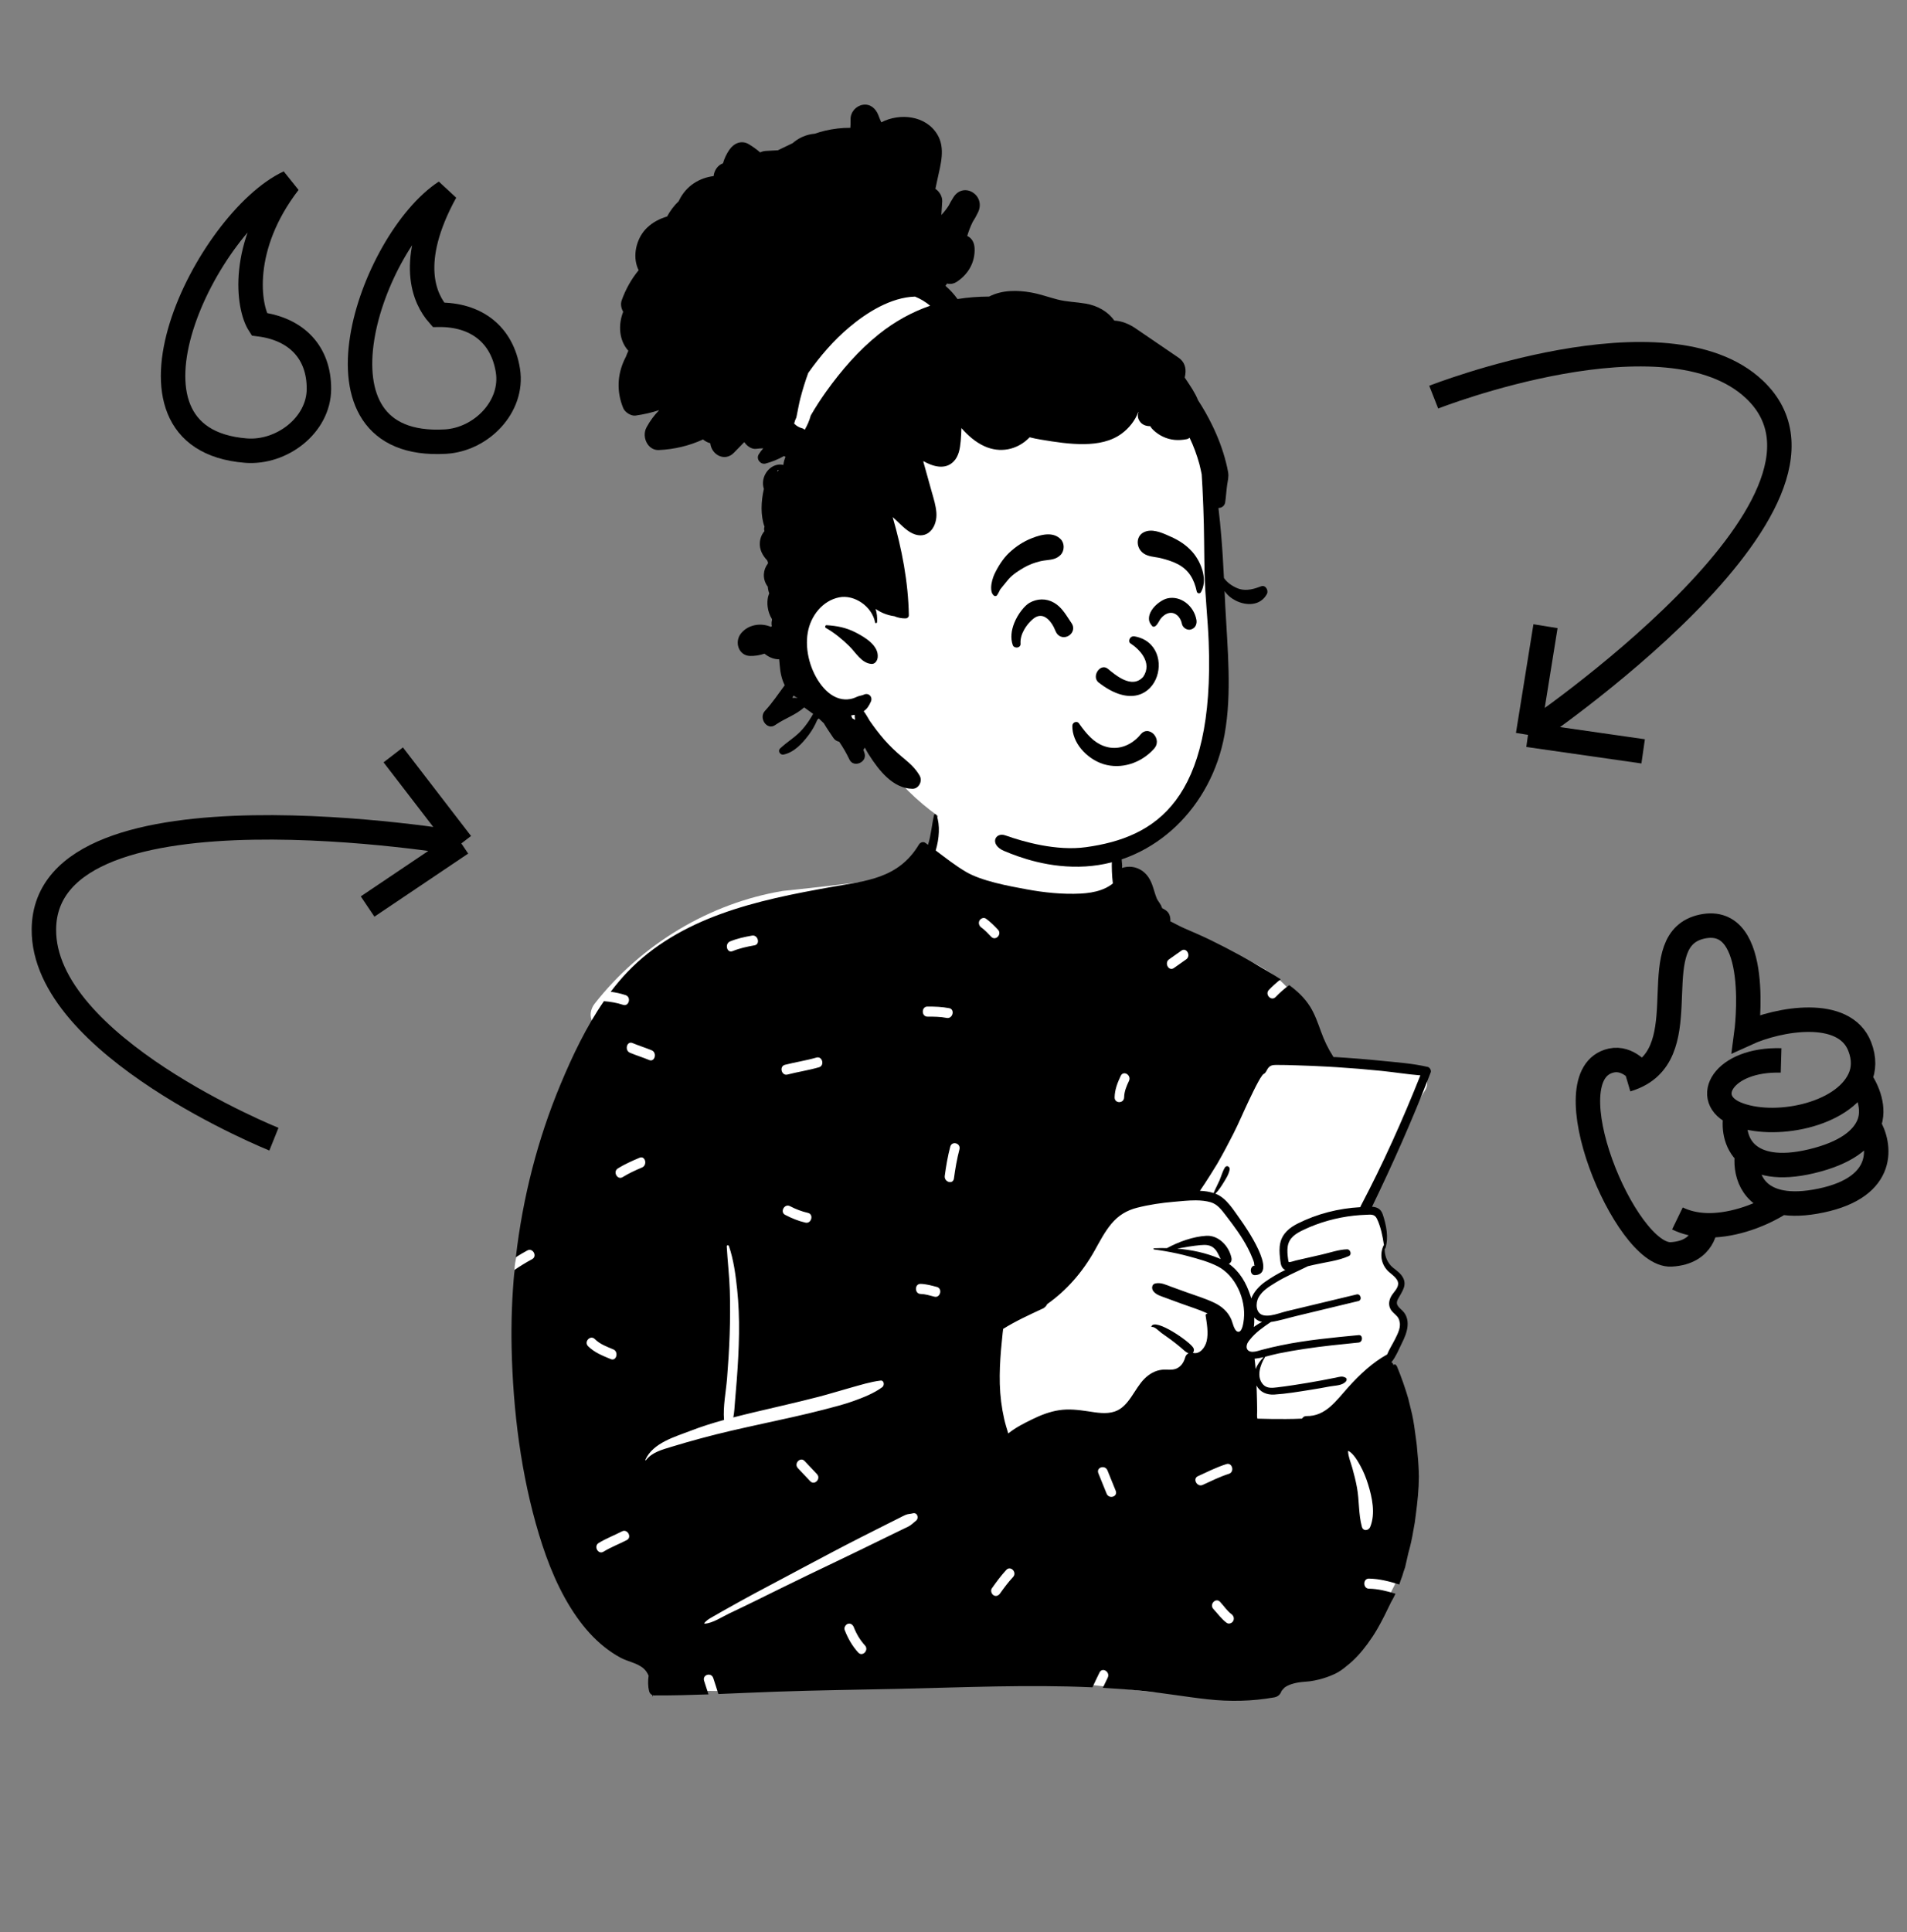
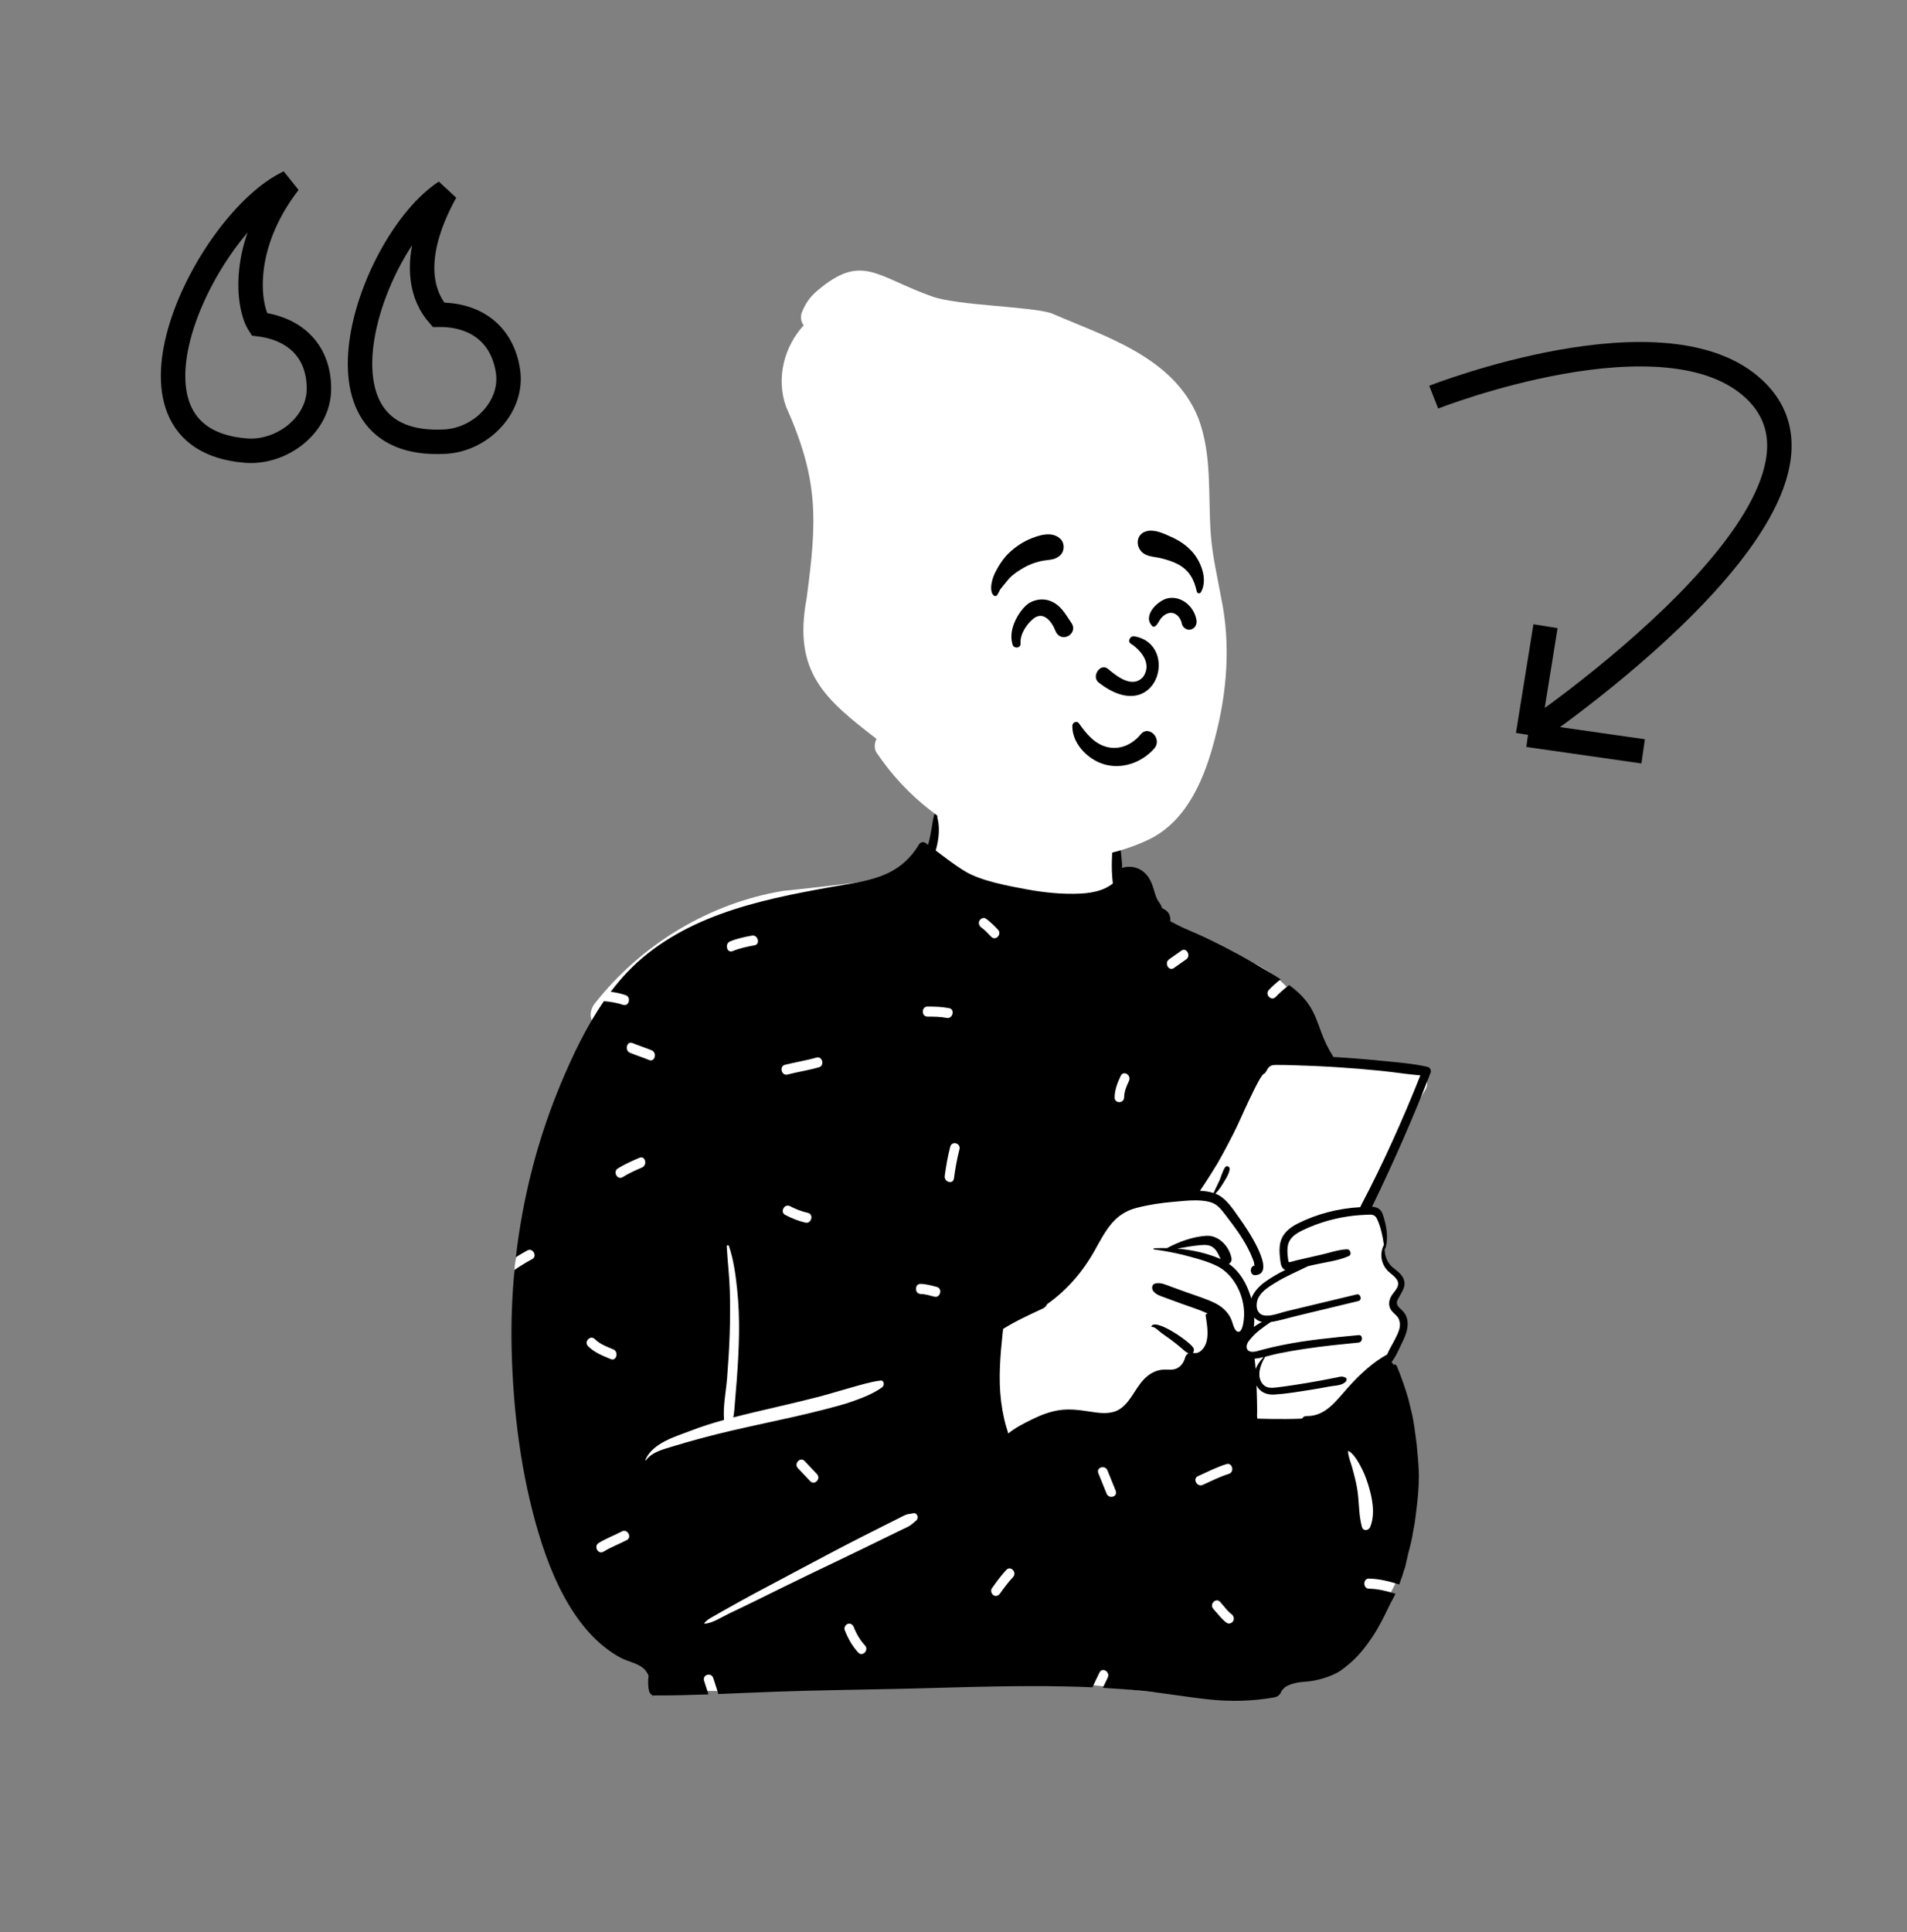
<svg xmlns="http://www.w3.org/2000/svg" width="156" height="158" viewBox="0 0 156 158" fill="none">
  <rect x="0" y="0" width="156" height="158" fill="#808080" stroke="none" />
  <path fill-rule="evenodd" clip-rule="evenodd" d="M107.574 86.118C106.725 82.635 105.944 81.158 104.437 79.947C103.027 78.814 100.968 77.863 97.965 77.168C94.836 76.59 94.748 74.869 93.963 72.103C93.734 71.272 92.6 71.05 92.111 71.65C92.042 71.571 91.97 71.499 91.895 71.433C91.962 71.037 91.417 69.9 91.435 69.521C91.625 65.562 90.401 63.574 87.347 62.835C86.683 62.674 82.172 62.58 81.524 62.769C78.693 63.597 75.906 66.228 76.333 69.396C75.444 70.625 74.575 71.375 73.204 71.771C70.152 72.181 67.101 72.546 64.049 72.858C58.075 73.849 52.474 77.196 48.646 82.077C48.293 82.527 48.191 83.139 48.502 83.619C48.258 84.726 46.884 87.41 47.965 88.169C46.187 92.669 42.096 101.368 42.089 103.853C42.056 114.293 43.122 127.882 52.856 133.66C53.246 134.065 53.302 134.514 53.471 135.118C53.899 137.018 55.453 138.377 57.154 138.266C65.535 138.463 73.652 137.381 82.032 137.328C85.728 137.305 90.173 137.889 93.383 138.278C96.594 138.667 99.835 138.323 102.916 137.328C103.176 137.761 103.701 138.013 104.234 137.889C107.428 137.217 110.011 135.134 112.261 132.858C112.948 131.534 115.633 127.763 114.566 126.451C115.533 122.123 115.483 117.472 113.764 113.351C114.007 112.595 113.563 111.765 113.764 110.985C113.909 110.42 114.28 110.187 114.467 109.628C114.731 108.841 114.444 107.786 114.148 106.983C114.027 106.583 114.372 106.152 114.467 105.744C114.922 103.819 113.881 103.988 113.13 102.701C113.142 102.697 113.337 101.778 113.336 101.783C113.451 101.127 113.163 100.286 112.912 99.738C112.742 99.368 112.379 99.137 112.017 99.179C112.381 97.872 112.841 96.784 113.336 95.525C114.211 93.306 115.318 91.18 116.575 89.171C117.089 88.349 116.398 87.395 115.566 87.339C112.871 87.158 110.205 86.748 107.574 86.118Z" fill="white" />
  <path fill-rule="evenodd" clip-rule="evenodd" d="M99.709 102.903C98.631 102.456 97.47 102.209 96.303 102.113C96.931 101.996 97.561 101.884 98.196 101.826C98.639 101.786 99.05 101.79 99.383 102.146C99.605 102.383 99.709 102.688 99.856 102.968C99.808 102.945 99.758 102.924 99.709 102.903ZM111.278 98.721C109.512 98.816 107.745 99.26 106.148 100.065C105.495 100.395 104.903 100.871 104.73 101.654C104.642 102.054 104.664 102.467 104.71 102.871C104.745 103.177 104.754 103.568 105.005 103.775C105.048 103.81 105.094 103.837 105.142 103.857C104.553 104.138 103.992 104.476 103.493 104.824C103.037 105.143 102.569 105.633 102.359 106.187C102.341 106.124 102.324 106.065 102.306 106.01C101.948 104.888 101.396 103.97 100.526 103.353C100.68 103.28 100.786 103.106 100.737 102.867C100.53 101.868 99.659 101.001 98.674 101.062C97.597 101.129 96.439 101.545 95.464 102.069C95.109 102.061 94.754 102.066 94.404 102.083C94.344 102.085 94.346 102.172 94.404 102.179C94.688 102.217 94.972 102.259 95.257 102.309C95.933 102.423 96.606 102.568 97.265 102.749C98.056 102.965 98.874 103.183 99.613 103.561C101.046 104.296 101.933 106.217 101.751 107.889C101.721 108.163 101.621 108.991 101.261 108.906C100.958 108.834 100.837 108.163 100.731 107.914C100.446 107.255 99.934 106.824 99.32 106.532C98.599 106.189 97.826 105.957 97.078 105.687C96.655 105.534 96.231 105.38 95.807 105.227C95.373 105.07 94.96 104.852 94.497 104.962C94.218 105.029 94.186 105.382 94.343 105.584C94.581 105.892 94.936 105.983 95.279 106.11C95.733 106.277 96.186 106.444 96.638 106.61C97.338 106.868 98.072 107.086 98.754 107.401L98.733 107.453C98.677 107.436 98.612 107.495 98.623 107.567C98.725 108.234 98.867 109.005 98.709 109.673C98.585 110.202 98.146 110.789 97.575 110.633C97.665 110.547 97.698 110.397 97.637 110.259C97.411 109.748 94.452 107.73 94.188 108.479C94.179 108.506 94.206 108.525 94.228 108.521C94.453 108.472 94.829 108.878 95.009 109.007C95.269 109.192 95.533 109.374 95.79 109.564C96.072 109.773 96.346 109.991 96.614 110.217C96.824 110.394 96.983 110.579 97.225 110.668C97.098 110.732 96.998 110.851 96.955 111.002C96.846 111.397 96.635 111.732 96.27 111.906C95.888 112.087 95.456 111.973 95.053 112.017C94.504 112.076 94.025 112.352 93.625 112.747C92.785 113.578 92.363 115.041 91.188 115.434C90.486 115.668 89.707 115.521 88.996 115.414C88.203 115.296 87.429 115.202 86.63 115.326C85.865 115.444 85.141 115.725 84.442 116.067C83.787 116.387 83.062 116.75 82.481 117.228C82.361 116.838 82.241 116.451 82.149 116.052C81.933 115.109 81.816 114.149 81.788 113.18C81.762 112.258 81.81 111.331 81.885 110.413C81.922 109.954 81.981 109.497 82.018 109.039C82.027 108.923 82.047 108.8 82.061 108.676C83.099 108.028 84.19 107.531 85.289 107.02C85.292 107.019 85.295 107.017 85.298 107.016C85.332 106.999 85.365 106.984 85.399 106.968C85.398 106.966 85.397 106.964 85.395 106.962C85.521 106.881 85.609 106.772 85.661 106.651C87.245 105.539 88.57 104.021 89.557 102.25C89.971 101.508 90.369 100.738 90.91 100.088C91.487 99.394 92.171 98.982 93.018 98.767C94.008 98.516 95.029 98.365 96.043 98.28C96.597 98.233 97.217 98.161 97.82 98.164C98.241 98.167 98.653 98.206 99.031 98.316C99.591 98.479 99.918 98.929 100.269 99.385C100.605 99.822 100.939 100.26 101.253 100.715C101.55 101.147 101.83 101.593 102.074 102.061C102.22 102.342 102.355 102.63 102.469 102.928C102.509 103.033 102.561 103.153 102.586 103.262C102.61 103.372 102.565 103.489 102.682 103.489C102.2 103.496 102.205 104.311 102.684 104.281C104.559 104.166 101.873 100.291 101.48 99.75C100.924 98.986 100.351 97.988 99.461 97.632C99.448 97.627 99.435 97.622 99.422 97.618C99.681 97.358 99.886 97.047 100.081 96.731C100.283 96.405 100.523 96.032 100.59 95.645C100.631 95.399 100.342 95.259 100.205 95.474C100.005 95.789 99.909 96.186 99.76 96.532C99.608 96.882 99.423 97.213 99.277 97.567C98.926 97.452 98.546 97.4 98.159 97.382C98.647 96.683 99.481 95.335 99.581 95.162C100.042 94.36 100.482 93.534 100.901 92.706C101.355 91.809 101.743 90.875 102.178 89.969C102.424 89.454 102.672 88.936 102.946 88.437C103.04 88.266 103.142 88.095 103.257 87.939C103.279 87.908 103.307 87.882 103.333 87.853C103.364 87.836 103.395 87.816 103.412 87.806C103.57 87.71 103.626 87.488 103.736 87.347C103.914 87.119 104.122 87.092 104.389 87.089C104.957 87.083 105.528 87.106 106.096 87.123C106.93 87.147 107.764 87.183 108.597 87.229C108.849 87.243 109.101 87.258 109.353 87.274C110.565 87.351 111.776 87.451 112.985 87.573C114.054 87.681 115.123 87.858 116.193 87.942C114.744 91.586 113.137 95.163 111.319 98.616C111.3 98.651 111.286 98.686 111.278 98.721ZM103.239 108.107C103.005 108.22 102.778 108.362 102.567 108.522C102.602 108.272 102.611 108.008 102.601 107.743C102.776 107.941 102.999 108.054 103.239 108.107ZM113.214 101.84C113.198 101.842 113.182 101.851 113.174 101.868C112.851 102.574 112.986 103.363 113.514 103.916C113.791 104.205 114.393 104.531 114.374 105.005C114.357 105.388 113.963 105.71 113.795 106.026C113.638 106.321 113.579 106.645 113.705 106.964C113.866 107.373 114.315 107.536 114.468 107.938C114.663 108.448 114.347 109.064 114.125 109.508C113.918 109.919 113.651 110.33 113.474 110.765C112.287 111.416 111.225 112.413 110.312 113.426C109.312 114.534 108.454 115.838 106.866 115.805C106.707 115.802 106.587 115.891 106.514 116.013C106.072 116.035 105.629 116.044 105.187 116.046C104.41 116.05 103.633 116.042 102.857 116.016C102.803 115.817 102.843 115.547 102.84 115.379C102.83 114.838 102.825 114.298 102.804 113.757C102.798 113.607 102.792 113.455 102.786 113.305C103.066 113.84 103.611 114.083 104.232 114.046C105.231 113.984 106.236 113.811 107.225 113.655C107.746 113.574 108.266 113.481 108.785 113.382C109.212 113.302 109.813 113.322 110.111 112.96C110.181 112.876 110.185 112.721 110.075 112.665C109.78 112.511 109.594 112.597 109.27 112.663C108.875 112.744 108.478 112.821 108.081 112.893C107.319 113.034 106.554 113.163 105.788 113.278C105.352 113.343 104.915 113.407 104.478 113.457C104.096 113.5 103.665 113.559 103.358 113.255C102.738 112.641 103.085 111.611 103.478 110.991C103.485 110.979 103.485 110.967 103.482 110.957C103.852 110.865 104.221 110.758 104.59 110.683C105.297 110.538 106.01 110.417 106.724 110.309C108.19 110.087 109.666 109.941 111.14 109.793C111.505 109.756 111.509 109.148 111.14 109.184C109.023 109.389 106.894 109.584 104.805 110.016C104.281 110.123 103.761 110.245 103.244 110.382C102.999 110.446 102.738 110.546 102.481 110.549C102.466 110.549 102.45 110.549 102.435 110.548C101.933 110.531 101.86 110.077 102.136 109.698C102.17 109.652 102.205 109.606 102.241 109.561C102.728 108.947 103.334 108.537 103.959 108.112C104.66 108.011 105.358 107.786 106.043 107.622C107.735 107.213 109.428 106.805 111.121 106.398C111.453 106.318 111.312 105.778 110.98 105.857C109.695 106.165 108.409 106.473 107.124 106.782L105.243 107.233C104.867 107.323 104.398 107.503 103.956 107.568C103.738 107.6 103.526 107.604 103.335 107.557C102.719 107.402 102.688 106.587 102.954 106.102C103.252 105.558 103.814 105.218 104.314 104.91C105.18 104.375 106.101 103.991 107 103.547C107.16 103.51 107.32 103.473 107.479 103.436C108.408 103.22 109.47 103.113 110.344 102.717C110.606 102.599 110.463 102.162 110.204 102.168C109.525 102.184 108.815 102.439 108.152 102.591C107.435 102.756 106.716 102.92 105.998 103.084C105.926 103.1 105.5 103.244 105.436 103.212C105.395 103.192 105.38 103.041 105.367 102.942C105.323 102.617 105.291 102.275 105.338 101.948C105.443 101.215 106.021 100.871 106.605 100.589C107.906 99.964 109.332 99.572 110.752 99.415C111.079 99.379 111.406 99.357 111.735 99.345C112.122 99.333 112.44 99.261 112.636 99.664C112.944 100.299 113.113 101.115 113.214 101.84ZM111.408 124.859C111.124 123.821 111.201 122.713 111.007 121.655C110.907 121.109 110.77 120.567 110.621 120.034C110.5 119.603 110.299 119.145 110.277 118.696C110.275 118.666 110.309 118.649 110.332 118.663C110.731 118.905 111.039 119.429 111.267 119.84C111.54 120.332 111.748 120.848 111.916 121.39C112.251 122.469 112.527 123.771 112.094 124.859C111.966 125.183 111.514 125.247 111.408 124.859ZM102.648 111.114C102.888 111.09 103.127 111.041 103.367 110.985C103.099 111.261 102.851 111.594 102.714 111.963C102.693 111.679 102.665 111.397 102.629 111.116C102.635 111.116 102.642 111.116 102.648 111.114ZM100.346 132.714C99.924 132.402 99.616 131.966 99.258 131.581C98.905 131.202 99.456 130.619 99.808 130.998C100.114 131.326 100.379 131.737 100.739 132.002C100.912 132.13 100.992 132.361 100.879 132.566C100.779 132.747 100.519 132.842 100.346 132.714ZM97.99 120.723C98.761 120.37 99.52 119.985 100.327 119.731C100.809 119.579 101.013 120.375 100.534 120.526C99.791 120.761 99.094 121.11 98.384 121.435C97.928 121.643 97.532 120.933 97.99 120.723ZM89.848 120.476C89.659 119.983 90.413 119.771 90.599 120.257C90.813 120.815 91.058 121.36 91.272 121.919C91.46 122.411 90.706 122.624 90.521 122.138C90.307 121.579 90.061 121.035 89.848 120.476ZM81.81 130.31C81.685 130.487 81.475 130.584 81.278 130.458C81.112 130.353 81.011 130.074 81.138 129.894C81.509 129.37 81.885 128.853 82.32 128.386C82.673 128.007 83.224 128.591 82.871 128.969C82.483 129.386 82.142 129.842 81.81 130.31ZM80.661 75.13C81.019 75.388 81.332 75.702 81.637 76.025C81.993 76.401 81.442 76.984 81.086 76.608C80.829 76.336 80.57 76.059 80.268 75.842C80.094 75.716 80.016 75.481 80.128 75.278C80.229 75.095 80.487 75.004 80.661 75.13ZM92.354 88.398C92.152 88.826 91.97 89.246 91.959 89.734C91.946 90.264 91.167 90.264 91.18 89.734C91.195 89.096 91.417 88.544 91.681 87.982C91.906 87.506 92.577 87.924 92.354 88.398ZM96.644 77.742C97.063 77.446 97.453 78.161 97.038 78.454C96.701 78.691 96.365 78.929 96.028 79.166C95.609 79.462 95.22 78.747 95.635 78.454C95.971 78.217 96.308 77.979 96.644 77.742ZM78.036 96.373C77.964 96.897 77.214 96.673 77.285 96.154C77.394 95.352 77.528 94.561 77.734 93.779C77.868 93.268 78.619 93.487 78.485 93.999C78.279 94.78 78.145 95.571 78.036 96.373ZM75.305 105.818C74.803 105.807 74.803 104.982 75.305 104.994C75.759 105.004 76.205 105.13 76.642 105.246C77.129 105.375 76.921 106.17 76.435 106.041C76.065 105.943 75.689 105.827 75.305 105.818ZM74.297 124.844C74.124 124.933 73.948 125.013 73.774 125.097C73.425 125.266 73.076 125.435 72.728 125.604C72.002 125.957 71.277 126.311 70.552 126.666C69.101 127.377 67.639 128.062 66.185 128.765C64.702 129.483 63.223 130.209 61.746 130.94C61.05 131.283 60.349 131.615 59.649 131.95C59.05 132.236 58.31 132.737 57.654 132.784C57.62 132.786 57.608 132.741 57.628 132.718C57.876 132.419 58.272 132.245 58.598 132.051C58.931 131.853 59.271 131.666 59.608 131.477C60.313 131.082 61.018 130.69 61.729 130.309C63.152 129.547 64.577 128.79 66.003 128.034C67.457 127.264 68.909 126.488 70.375 125.745C71.066 125.395 71.757 125.046 72.449 124.698C72.823 124.51 73.198 124.322 73.573 124.134C73.735 124.053 73.895 123.965 74.061 123.893C74.281 123.796 74.448 123.816 74.675 123.757C75.045 123.66 75.205 124.158 74.921 124.375C74.687 124.553 74.564 124.706 74.297 124.844ZM69.097 133.299C69.017 133.093 69.184 132.843 69.369 132.792C69.59 132.73 69.767 132.872 69.848 133.08C70.061 133.629 70.365 134.134 70.757 134.56C71.107 134.941 70.556 135.524 70.206 135.143C69.716 134.609 69.363 133.985 69.097 133.299ZM65.271 120.064C64.916 119.688 65.467 119.105 65.822 119.481L66.831 120.55C67.186 120.925 66.635 121.508 66.28 121.133L65.271 120.064ZM54.914 118.322C54.188 118.547 53.342 118.754 52.847 119.41C52.823 119.442 52.782 119.401 52.797 119.369C53.43 117.979 55.247 117.491 56.505 117.004C57.394 116.659 58.307 116.374 59.227 116.119C59.135 115.007 59.389 113.816 59.477 112.71C59.572 111.529 59.648 110.345 59.688 109.16C59.728 107.951 59.737 106.735 59.7 105.526C59.663 104.322 59.515 103.132 59.45 101.932C59.444 101.816 59.597 101.81 59.63 101.906C60.012 103.02 60.175 104.254 60.3 105.428C60.428 106.638 60.47 107.845 60.454 109.062C60.437 110.313 60.368 111.561 60.274 112.808C60.229 113.399 60.177 113.99 60.128 114.58C60.091 115.031 60.074 115.478 59.987 115.915C60.542 115.771 61.098 115.634 61.653 115.502C63.422 115.079 65.198 114.687 66.959 114.23C67.824 114.006 68.676 113.737 69.537 113.499C70.347 113.274 71.203 113.002 72.035 112.902C72.332 112.866 72.37 113.296 72.173 113.442C71.497 113.945 70.599 114.295 69.817 114.576C69.034 114.858 68.219 115.061 67.415 115.271C65.739 115.707 64.047 116.064 62.358 116.435C60.672 116.806 58.981 117.175 57.314 117.633C56.511 117.853 55.71 118.075 54.914 118.322ZM50.937 96.263C50.503 96.533 50.111 95.82 50.544 95.551C51.109 95.2 51.712 94.936 52.319 94.679C52.785 94.481 52.986 95.279 52.526 95.474C51.98 95.705 51.445 95.948 50.937 96.263ZM49.366 126.896C48.931 127.163 48.54 126.45 48.973 126.184C49.582 125.811 50.249 125.561 50.88 125.234C51.329 125.002 51.723 125.713 51.273 125.946C50.642 126.273 49.975 126.523 49.366 126.896ZM48.66 109.508C49.08 109.93 49.642 110.129 50.171 110.351C50.632 110.545 50.43 111.342 49.964 111.147C49.304 110.87 48.633 110.617 48.109 110.091C47.745 109.724 48.297 109.142 48.66 109.508ZM53.311 85.893C53.774 86.085 53.571 86.882 53.104 86.688C52.587 86.473 52.052 86.309 51.534 86.094C51.072 85.902 51.274 85.105 51.741 85.299C52.259 85.514 52.794 85.678 53.311 85.893ZM61.517 76.513C62.008 76.425 62.217 77.22 61.724 77.308C61.112 77.417 60.51 77.545 59.929 77.783C59.461 77.975 59.26 77.177 59.722 76.988C60.303 76.75 60.905 76.622 61.517 76.513ZM64.228 99.35C63.778 99.116 64.173 98.405 64.621 98.639C65.094 98.884 65.583 99.074 66.099 99.191C66.589 99.301 66.38 100.096 65.891 99.986C65.311 99.855 64.759 99.627 64.228 99.35ZM66.789 86.486C67.274 86.346 67.479 87.141 66.996 87.281C66.146 87.528 65.272 87.656 64.416 87.875C63.928 88 63.722 87.205 64.209 87.08C65.065 86.861 65.939 86.733 66.789 86.486ZM77.652 82.449C78.145 82.546 77.935 83.341 77.445 83.245C76.923 83.142 76.394 83.141 75.866 83.14C75.364 83.14 75.365 82.316 75.866 82.316C76.466 82.316 77.059 82.333 77.652 82.449ZM113.08 86.757C111.807 86.628 110.533 86.525 109.256 86.448C109.197 86.445 109.139 86.441 109.079 86.437C109.072 86.423 109.064 86.41 109.055 86.395C108.638 85.748 108.331 85.101 108.066 84.369C107.811 83.672 107.565 82.954 107.174 82.325C106.727 81.609 106.125 81.048 105.464 80.563C105.063 80.848 104.691 81.182 104.351 81.536C103.993 81.908 103.442 81.325 103.8 80.953C104.103 80.638 104.425 80.348 104.767 80.085C104.373 79.832 103.971 79.594 103.579 79.357C102.109 78.469 100.605 77.649 99.07 76.899C98.356 76.549 97.633 76.239 96.906 75.925C96.515 75.756 96.128 75.538 95.737 75.343C95.765 75.05 95.682 74.722 95.47 74.529C95.313 74.388 95.192 74.335 95.005 74.236C94.963 74.22 94.937 74.211 94.926 74.206C94.934 74.208 94.96 74.216 95.002 74.23C95.101 74.279 95.109 74.264 95.025 74.188C95.02 74.021 94.71 73.669 94.638 73.497C94.391 72.906 94.314 72.281 93.949 71.743C93.446 71.002 92.601 70.722 91.813 70.973C91.731 70.082 91.71 69.151 91.392 68.356C91.383 68.334 91.355 68.325 91.343 68.348C91.011 68.945 90.983 69.61 90.958 70.298C90.934 70.945 90.957 71.605 91.037 72.247C90.986 72.288 90.935 72.328 90.881 72.366C90.63 72.541 90.359 72.676 90.075 72.776C89.534 72.966 88.966 73.048 88.398 73.077C86.933 73.151 85.423 72.995 83.982 72.729C82.524 72.46 80.289 72.056 78.993 71.284C78.136 70.775 77.347 70.153 76.546 69.551C76.837 68.562 76.911 67.498 76.619 66.662C76.584 66.562 76.436 66.544 76.407 66.662C76.224 67.46 76.171 68.262 75.927 69.05C75.923 69.061 75.919 69.074 75.916 69.085C75.84 69.031 75.764 68.977 75.688 68.923C75.513 68.801 75.274 68.893 75.169 69.068C73.487 71.872 70.824 72.033 68.028 72.534C64.968 73.082 61.892 73.674 58.949 74.747C56.135 75.773 53.446 77.268 51.316 79.5C50.833 80.006 50.382 80.544 49.957 81.106C50.368 81.161 50.777 81.247 51.18 81.381C51.658 81.54 51.452 82.335 50.973 82.176C50.455 82.004 49.931 81.918 49.402 81.876C47.954 83.972 46.825 86.349 45.849 88.688C43.977 93.174 42.759 97.951 42.198 102.814C42.506 102.619 42.819 102.433 43.141 102.26C43.587 102.02 43.98 102.731 43.534 102.972C43.038 103.239 42.556 103.533 42.089 103.853C41.885 105.981 41.806 108.124 41.853 110.263C41.967 115.363 42.618 120.612 44.089 125.478C44.81 127.866 45.767 130.234 47.191 132.252C47.836 133.166 48.568 133.991 49.431 134.678C49.848 135.012 50.29 135.31 50.757 135.562C51.358 135.887 52.14 135.995 52.658 136.455C52.829 136.607 52.96 136.807 53.059 137.032C53.002 137.461 52.995 137.891 53.106 138.32C53.141 138.454 53.237 138.563 53.355 138.616C53.356 138.653 53.356 138.689 53.356 138.724C53.356 138.74 53.38 138.744 53.383 138.728C53.388 138.696 53.392 138.664 53.397 138.631C53.435 138.644 53.475 138.651 53.516 138.651C54.995 138.657 56.476 138.618 57.957 138.565C57.843 138.194 57.718 137.826 57.599 137.454C57.438 136.95 58.19 136.736 58.35 137.235C58.49 137.669 58.636 138.1 58.765 138.535C60.352 138.473 61.938 138.398 63.522 138.343C66.89 138.224 70.257 138.185 73.625 138.11C78.857 137.992 84.127 137.752 89.367 137.987C89.548 137.58 89.751 137.182 89.943 136.781C90.17 136.307 90.842 136.724 90.616 137.197C90.482 137.476 90.343 137.751 90.212 138.03C91.273 138.088 92.333 138.165 93.391 138.27C95.196 138.45 96.984 138.768 98.787 138.966C100.621 139.168 102.414 139.132 104.233 138.811C104.56 138.754 104.753 138.544 104.833 138.285C104.836 138.284 104.838 138.282 104.84 138.279C104.933 138.163 105.021 138.067 105.111 137.984C105.219 137.91 105.336 137.847 105.474 137.791C105.73 137.688 105.996 137.625 106.267 137.583C106.565 137.536 106.867 137.531 107.165 137.492C107.416 137.458 107.661 137.408 107.907 137.346C108.348 137.235 108.767 137.089 109.183 136.896C109.547 136.729 109.875 136.487 110.184 136.224C110.825 135.729 111.38 135.096 111.865 134.438C112.147 134.054 112.413 133.655 112.654 133.24C113.075 132.52 113.433 131.773 113.796 131.02C113.927 130.796 114.047 130.568 114.157 130.334C113.449 130.114 112.734 129.934 111.984 129.921C111.482 129.912 111.482 129.088 111.984 129.096C112.844 129.111 113.658 129.324 114.467 129.577C114.507 129.466 114.544 129.355 114.579 129.242C114.676 129.006 114.756 128.763 114.822 128.518C114.861 128.407 114.9 128.296 114.939 128.184C115.026 127.799 115.114 127.412 115.203 127.026C115.379 126.407 115.518 125.78 115.62 125.144C115.706 124.725 115.772 124.304 115.817 123.877C115.953 122.843 116.064 121.812 116.072 120.767C116.06 120.122 116.021 119.479 115.955 118.839C115.927 118.404 115.879 117.971 115.815 117.542C115.731 116.903 115.649 116.27 115.509 115.639C115.405 115.212 115.301 114.786 115.197 114.359C114.937 113.47 114.63 112.598 114.277 111.745C114.257 111.692 114.159 111.574 114.099 111.573C114.055 111.572 113.992 111.615 114.013 111.673C114.015 111.678 114.017 111.684 114.019 111.69C113.998 111.641 113.979 111.592 113.958 111.543C113.941 111.498 113.873 111.407 113.82 111.408C113.817 111.408 113.814 111.408 113.81 111.409C113.824 111.399 113.837 111.386 113.849 111.37C114.199 110.932 114.426 110.356 114.676 109.849C114.883 109.43 115.079 108.989 115.135 108.516C115.185 108.101 115.118 107.692 114.872 107.356C114.591 106.973 114.063 106.794 114.356 106.242C114.689 105.613 115.179 105.068 114.691 104.353C114.443 103.99 114.05 103.79 113.758 103.473C113.422 103.107 113.262 102.618 113.271 102.118C113.291 102.13 113.319 102.124 113.328 102.093C113.611 101.19 113.406 100.199 113.117 99.32C112.959 98.843 112.625 98.712 112.237 98.688C113.919 95.21 115.494 91.675 116.897 88.06C116.944 87.941 116.989 87.823 117.035 87.704C117.103 87.527 116.959 87.291 116.793 87.252C115.579 86.97 114.316 86.881 113.08 86.757Z" fill="black" />
  <path fill-rule="evenodd" clip-rule="evenodd" d="M99.045 43.676C98.813 40.507 99.172 37.186 98.018 34.174C96.005 29.177 90.362 27.511 85.987 25.608C84.235 25.06 78.337 24.983 76.285 24.258C71.641 22.616 70.531 20.659 66.841 23.786C66.218 24.32 65.828 24.9 65.543 25.694L65.555 25.697C65.474 26.027 65.561 26.357 65.744 26.609C64.144 28.341 63.474 30.936 64.295 33.241C66.975 39.238 66.849 42.481 65.985 48.928C64.858 54.947 67.434 57.146 71.7 60.421C71.526 60.778 71.49 61.252 71.717 61.566C76.65 68.904 85.952 72.408 93.922 68.683C97.157 67.159 98.601 63.512 99.426 60.222C100.386 56.537 100.681 52.655 99.899 48.901C99.584 47.166 99.173 45.442 99.045 43.676Z" fill="white" />
-   <path fill-rule="evenodd" clip-rule="evenodd" d="M70.588 8.569C71.186 8.474 71.639 8.867 71.854 9.421L71.865 9.451C71.934 9.64 72.011 9.823 72.094 10.004C73.593 9.225 75.731 9.425 76.679 11.001C77.356 12.127 76.943 13.463 76.688 14.656L76.52 15.442C76.844 15.66 77.088 16.051 77.077 16.455L77.075 16.486L77.007 17.583C77.223 17.351 77.421 17.099 77.597 16.83C77.719 16.594 77.85 16.362 77.992 16.137C78.822 14.815 80.687 15.964 80.001 17.38C79.87 17.653 79.722 17.912 79.563 18.161C79.384 18.529 79.237 18.907 79.124 19.296C79.448 19.445 79.698 19.777 79.724 20.278C79.785 21.448 79.205 22.424 78.282 23.037C78.01 23.218 77.73 23.253 77.475 23.186C77.431 23.25 77.386 23.314 77.343 23.378C77.711 23.695 78.043 24.056 78.329 24.456C79.187 24.319 80.051 24.256 80.915 24.253C81.97 23.706 83.234 23.718 84.368 23.923C85.098 24.055 85.799 24.311 86.518 24.496C87.276 24.689 88.045 24.697 88.811 24.829C89.777 24.994 90.624 25.467 91.157 26.22C91.742 26.238 92.357 26.492 92.867 26.836C94.055 27.638 95.236 28.451 96.421 29.258C96.876 29.568 97.046 30.063 96.963 30.614L96.957 30.65L96.917 30.879L97.011 31.019C97.373 31.561 97.768 32.129 98.003 32.728C98.437 33.39 98.829 34.085 99.177 34.801C99.645 35.764 100.032 36.784 100.294 37.831C100.359 38.096 100.424 38.363 100.467 38.633C100.528 39.015 100.434 39.31 100.382 39.676C100.318 40.14 100.295 40.61 100.226 41.075C100.181 41.383 99.933 41.535 99.674 41.543C99.772 42.327 99.842 43.117 99.909 43.9C100.004 45.019 100.068 46.142 100.123 47.264C100.41 47.704 100.995 48.052 101.417 48.173C102.002 48.339 102.616 48.159 103.169 47.947C103.517 47.814 103.802 48.277 103.632 48.586C103.1 49.557 101.961 49.553 101.098 49.123C100.733 48.942 100.412 48.679 100.175 48.337C100.189 48.663 100.205 48.988 100.221 49.315L100.235 49.611C100.411 53.067 100.789 56.642 100.176 60.064C99.114 65.991 94.48 70.504 88.819 70.855C85.848 71.039 83.375 70.11 82.145 69.592C80.915 69.074 81.393 68.017 82.247 68.319C83.718 68.84 86.42 69.615 88.838 69.28C94.538 68.491 99.372 65.475 98.875 52.487C98.805 50.645 98.588 48.803 98.541 46.961C98.496 45.16 98.513 43.359 98.438 41.559L98.413 40.945C98.384 40.228 98.352 39.507 98.302 38.789C98.24 38.511 98.19 38.228 98.115 37.955C97.911 37.212 97.645 36.489 97.315 35.8C97.242 35.859 97.16 35.901 97.072 35.917C96.399 36.045 95.768 36.009 95.138 35.712C94.844 35.575 94.585 35.393 94.344 35.167C94.229 35.061 94.152 34.958 94.091 34.851C93.787 34.856 93.482 34.759 93.291 34.527C93.073 34.263 93.037 33.99 93.122 33.737L93.131 33.712L93.11 33.704C92.853 34.407 92.341 35.027 91.779 35.445C90.891 36.109 89.78 36.301 88.715 36.318C87.538 36.337 86.298 36.145 85.137 35.949C84.831 35.898 84.526 35.839 84.227 35.76C84.215 35.772 84.204 35.787 84.191 35.799C83.195 36.808 81.794 37.068 80.53 36.492C79.8 36.159 79.187 35.623 78.646 35.008C78.638 35.33 78.623 35.651 78.596 35.97L78.585 36.096C78.531 36.69 78.428 37.319 78.004 37.747C77.32 38.441 76.327 38.162 75.537 37.711C75.538 37.732 75.538 37.755 75.538 37.778C75.751 38.545 75.965 39.312 76.18 40.08L76.226 40.244C76.382 40.789 76.552 41.335 76.599 41.906C76.689 42.996 76.003 44.073 74.858 43.707C74.258 43.516 73.776 42.981 73.315 42.553L73.024 42.287C73.776 44.891 74.298 47.589 74.347 50.306C74.35 50.454 74.23 50.565 74.098 50.57C73.788 50.584 73.455 50.519 73.144 50.388C73.126 50.387 73.109 50.386 73.09 50.383C72.558 50.301 72.065 50.098 71.629 49.798C71.73 50.135 71.775 50.497 71.748 50.875C71.742 50.967 71.606 50.999 71.587 50.898C71.335 49.59 69.89 48.602 68.643 48.852C67.305 49.121 66.32 50.34 66.079 51.726C65.82 53.215 66.315 54.937 67.233 56.086C67.656 56.616 68.212 57.058 68.872 57.17C69.174 57.22 69.487 57.203 69.781 57.112C69.905 57.073 70.022 57.018 70.141 56.967C70.314 56.892 70.517 56.881 70.68 56.803C71.051 56.627 71.424 56.988 71.236 57.391C71.073 57.743 70.926 57.98 70.654 58.161C70.874 58.446 71.074 58.841 71.148 58.947C71.525 59.488 71.909 59.998 72.339 60.491C72.778 60.992 73.256 61.45 73.761 61.874L73.973 62.051C74.46 62.46 74.884 62.839 75.227 63.425C75.498 63.888 75.147 64.515 74.64 64.508C73.053 64.484 71.899 63.008 71.078 61.719C70.961 61.535 70.851 61.34 70.748 61.14C70.711 61.203 70.671 61.261 70.625 61.315L70.715 61.573C70.984 62.331 69.826 62.827 69.49 62.119C69.246 61.606 68.963 61.117 68.647 60.655C68.461 60.627 68.279 60.508 68.178 60.353C67.922 59.961 67.635 59.564 67.392 59.145C67.258 59.01 67.12 58.88 66.978 58.754C66.937 58.792 66.895 58.83 66.856 58.87C66.678 59.298 66.459 59.689 66.188 60.056L66.129 60.135C65.609 60.829 64.931 61.54 64.092 61.71C63.836 61.761 63.59 61.424 63.817 61.209C64.404 60.65 65.098 60.27 65.639 59.646C65.906 59.339 66.151 59.001 66.362 58.646L66.41 58.564C66.445 58.503 66.481 58.443 66.518 58.381C66.273 58.204 66.029 58.027 65.784 57.85C65.112 58.458 64.236 58.737 63.492 59.241L63.417 59.292C62.745 59.768 62.036 58.715 62.575 58.136C63.17 57.501 63.666 56.744 64.193 56.038C63.945 55.555 63.828 54.984 63.784 54.407C63.767 54.244 63.753 54.08 63.74 53.917C63.362 53.923 62.982 53.786 62.661 53.55L62.539 53.458C62.149 53.59 61.739 53.654 61.346 53.643C60.423 53.614 60.046 52.498 60.623 51.792C61.212 51.07 62.243 50.913 63.06 51.263C63.087 51.248 63.114 51.233 63.14 51.218C63.101 51.028 63.11 50.856 63.154 50.705L63.141 50.613C62.962 50.321 62.843 49.988 62.799 49.636C62.763 49.357 62.77 49.081 62.831 48.805C62.852 48.714 62.894 48.619 62.926 48.523C62.86 48.346 62.821 48.162 62.809 47.978C62.79 47.955 62.771 47.931 62.754 47.904C62.349 47.302 62.43 46.576 62.816 46.089C62.818 46.058 62.821 46.027 62.825 45.996C62.802 45.942 62.781 45.888 62.762 45.833C62.386 45.43 62.109 44.946 62.16 44.346C62.191 43.993 62.328 43.675 62.535 43.437C62.498 43.322 62.495 43.189 62.54 43.077C62.208 42.145 62.25 41.022 62.489 39.979C62.436 39.821 62.409 39.648 62.415 39.466C62.442 38.692 63.075 37.981 63.825 37.99C63.915 37.991 63.999 38.003 64.081 38.022L64.082 38.003C64.11 37.771 64.171 37.556 64.259 37.364C64.216 37.347 64.175 37.323 64.14 37.291C63.66 37.563 63.151 37.77 62.618 37.911C62.227 38.015 61.825 37.544 62.069 37.154C62.182 36.974 62.306 36.812 62.441 36.663C62.25 36.664 62.056 36.678 61.86 36.705C61.507 36.753 61.114 36.499 60.885 36.154C60.601 36.447 60.315 36.739 60.03 37.031C59.308 37.772 58.216 37.226 58.102 36.249C57.887 36.188 57.687 36.085 57.51 35.938C56.371 36.462 55.145 36.749 53.892 36.804C52.992 36.843 52.467 35.734 52.887 34.951C53.17 34.425 53.52 33.953 53.924 33.543C53.297 33.746 52.65 33.892 51.989 33.986C51.631 34.036 51.126 33.723 50.983 33.376C50.435 32.04 50.482 30.648 51.112 29.348C51.136 29.297 51.164 29.247 51.19 29.198C51.255 29.025 51.326 28.855 51.403 28.688C50.628 27.833 50.561 26.561 50.979 25.497C50.811 25.209 50.747 24.863 50.861 24.549C51.185 23.648 51.653 22.815 52.243 22.099C52.186 21.984 52.136 21.861 52.095 21.729C51.763 20.663 52.147 19.375 52.923 18.632C53.411 18.164 53.972 17.884 54.571 17.705C54.823 17.233 55.147 16.807 55.525 16.448C55.539 16.414 55.554 16.38 55.571 16.346C56.159 15.173 57.23 14.545 58.378 14.399C58.423 13.941 58.715 13.503 59.139 13.36C59.256 12.964 59.43 12.584 59.67 12.24C60.047 11.698 60.673 11.442 61.263 11.798C61.586 11.993 61.896 12.216 62.186 12.464C62.316 12.399 62.464 12.357 62.631 12.344L62.673 12.341L63.633 12.29C64.035 12.101 64.436 11.903 64.838 11.71C65.08 11.499 65.349 11.323 65.643 11.192C65.976 11.045 66.317 10.961 66.659 10.933C66.936 10.837 67.216 10.753 67.5 10.687C68.168 10.532 68.867 10.446 69.561 10.453C69.575 10.263 69.582 10.071 69.58 9.876L69.579 9.779C69.563 9.155 70.034 8.658 70.588 8.569ZM69.915 58.458C69.82 58.48 69.723 58.497 69.627 58.51C69.656 58.586 69.685 58.662 69.713 58.738C69.791 58.785 69.87 58.829 69.949 58.87C69.926 58.73 69.912 58.589 69.915 58.458ZM64.912 56.884L64.848 57.011C64.837 57.031 64.827 57.052 64.817 57.072C64.954 57.06 65.092 57.063 65.229 57.08L65.228 57.065C65.211 57.058 65.193 57.053 65.176 57.044C65.082 56.996 64.995 56.943 64.912 56.884ZM67.616 51.128C68.478 51.181 69.207 51.321 69.991 51.72L70.058 51.755C70.75 52.118 71.895 52.79 71.799 53.754C71.772 54.028 71.584 54.317 71.288 54.295C70.477 54.236 70.013 53.371 69.464 52.831C68.91 52.286 68.23 51.727 67.559 51.353C67.464 51.3 67.501 51.133 67.604 51.128L67.616 51.128ZM63.71 38.431C63.503 38.438 63.572 38.651 63.678 38.474C63.687 38.459 63.698 38.445 63.71 38.431ZM74.852 24.257C72.897 24.312 70.93 25.534 69.465 26.769C68.191 27.843 67.091 29.121 66.117 30.499C65.866 31.185 65.651 31.885 65.469 32.59C65.349 33.056 65.274 33.527 65.174 33.997L65.143 34.141C65.064 34.297 65.006 34.465 64.963 34.638C65.141 34.827 65.371 34.962 65.624 35.026C65.706 35.046 65.774 35.091 65.828 35.15C66.032 34.789 66.21 34.409 66.314 34.005L66.317 33.987C66.71 33.307 67.136 32.648 67.593 32.011C68.853 30.254 70.24 28.652 71.908 27.32C73.173 26.31 74.587 25.518 76.09 25.004C75.722 24.69 75.304 24.441 74.852 24.257Z" fill="black" />
  <path fill-rule="evenodd" clip-rule="evenodd" d="M92.476 62.474C91.759 62.694 90.989 62.714 90.258 62.486C89.595 62.28 88.914 61.827 88.426 61.227C87.992 60.694 87.711 60.047 87.722 59.355C87.724 59.276 87.75 59.211 87.791 59.159C87.835 59.104 87.897 59.066 87.963 59.05C88.031 59.033 88.103 59.039 88.164 59.069C88.22 59.095 88.267 59.141 88.297 59.207C88.372 59.311 88.447 59.414 88.522 59.514C89.125 60.302 89.709 60.891 90.615 61.102C91.108 61.217 91.599 61.166 92.05 60.991C92.532 60.804 92.969 60.474 93.311 60.053C93.465 59.863 93.648 59.785 93.826 59.784C94.028 59.782 94.228 59.882 94.379 60.041C94.526 60.197 94.626 60.409 94.635 60.631C94.642 60.826 94.582 61.03 94.423 61.211C93.896 61.809 93.214 62.248 92.476 62.474ZM92.454 52.601C93.189 53.074 94.31 54.177 93.519 55.35C92.588 56.384 91.247 55.199 90.587 54.662C89.974 54.247 89.286 55.316 89.854 55.801C94.627 59.542 96.565 52.725 92.826 52.045C92.414 51.97 92.261 52.455 92.454 52.601ZM85.576 50.52C85.34 50.359 85.062 50.305 84.754 50.453C84.513 50.569 84.091 50.955 83.797 51.463C83.596 51.81 83.453 52.218 83.483 52.643C83.49 52.741 83.455 52.814 83.401 52.868C83.358 52.91 83.296 52.941 83.223 52.951C83.162 52.959 83.093 52.952 83.036 52.933C82.929 52.898 82.873 52.825 82.852 52.765C82.646 52.186 82.734 51.541 82.965 50.959C83.276 50.173 83.841 49.514 84.212 49.302C84.845 48.939 85.593 48.922 86.227 49.292C86.767 49.607 87.105 50.116 87.441 50.634C87.513 50.744 87.583 50.854 87.657 50.961C87.803 51.177 87.818 51.39 87.761 51.573C87.698 51.776 87.538 51.947 87.337 52.037C87.151 52.12 86.936 52.132 86.745 52.047C86.584 51.975 86.436 51.834 86.343 51.597C86.186 51.196 85.923 50.754 85.576 50.52ZM97.578 51.41C97.416 51.5 97.29 51.527 97.11 51.47C97.011 51.438 96.913 51.378 96.836 51.296C96.76 51.216 96.705 51.115 96.683 51.004C96.631 50.73 96.489 50.473 96.287 50.306C96.114 50.162 95.896 50.087 95.654 50.129C95.393 50.175 95.145 50.353 94.974 50.562C94.916 50.632 94.871 50.711 94.826 50.79C94.742 50.937 94.66 51.074 94.543 51.182C94.499 51.224 94.433 51.252 94.368 51.252C94.342 51.252 94.316 51.248 94.29 51.239C94.031 50.963 93.981 50.754 93.989 50.546C93.998 50.329 94.079 50.108 94.21 49.902C94.518 49.42 95.101 49.024 95.495 48.935C96.035 48.812 96.57 48.959 97 49.278C97.442 49.606 97.769 50.116 97.872 50.69C97.896 50.828 97.886 50.978 97.836 51.107C97.787 51.233 97.703 51.342 97.578 51.41ZM86.766 45.375C86.442 45.709 86.059 45.76 85.671 45.806C85.456 45.832 85.284 45.853 85.115 45.893C84.65 46.004 84.19 46.172 83.77 46.413C83.332 46.665 82.854 46.969 82.511 47.358C82.429 47.451 82.352 47.548 82.275 47.645C82.204 47.734 82.137 47.819 82.065 47.902C81.983 47.997 81.905 48.096 81.828 48.195C81.78 48.279 81.77 48.299 81.761 48.321C81.746 48.353 81.729 48.389 81.71 48.427C81.684 48.48 81.653 48.538 81.62 48.59C81.566 48.686 81.537 48.713 81.512 48.724C81.471 48.744 81.432 48.754 81.393 48.748C81.358 48.743 81.324 48.725 81.291 48.696C81.124 48.547 81.075 48.303 81.08 48.044C81.088 47.651 81.225 47.216 81.351 46.948C81.645 46.327 82.052 45.681 82.541 45.217C83.1 44.688 83.711 44.287 84.413 44.011C84.849 43.839 85.354 43.681 85.829 43.701C86.171 43.716 86.497 43.823 86.767 44.092C86.933 44.257 87.012 44.492 87.012 44.726C87.012 44.965 86.93 45.206 86.766 45.375ZM98.237 48.432C98.216 48.468 98.188 48.492 98.156 48.507C98.123 48.523 98.085 48.527 98.05 48.521C98.014 48.514 97.981 48.498 97.954 48.471C97.928 48.447 97.909 48.413 97.9 48.373C97.685 47.374 97.268 46.63 96.377 46.151C95.939 45.915 95.435 45.765 94.958 45.646C94.819 45.611 94.673 45.589 94.525 45.566C94.063 45.494 93.597 45.412 93.296 45.017C93.114 44.779 93.038 44.474 93.081 44.195C93.122 43.933 93.267 43.692 93.53 43.548C94.186 43.189 95 43.541 95.662 43.841C95.711 43.864 95.76 43.885 95.807 43.906C96.454 44.196 97.044 44.577 97.53 45.123C97.915 45.557 98.272 46.197 98.415 46.856C98.535 47.404 98.507 47.963 98.237 48.432Z" fill="black" />
-   <path d="M145.7 86.72C140.945 86.582 139.166 89.885 142.017 91.077M152.857 91.992C152.353 93.17 151.01 94.296 148.174 94.97C145.486 95.608 143.851 95.181 142.926 94.358M152.857 91.992C153.825 93.567 154.384 97.049 148.959 98.183C147.622 98.463 146.561 98.483 145.726 98.328M152.857 91.992C153.425 90.663 152.766 89.108 152.13 88.213M142.926 94.358C141.921 93.465 141.786 92.044 142.017 91.077M142.926 94.358C142.722 95.736 143.171 97.853 145.726 98.328M133.083 88.294C133.514 88.166 133.892 88.002 134.222 87.808M145.849 98.248C145.808 98.275 145.767 98.302 145.726 98.328M134.222 87.808C138.675 85.195 134.443 76.791 139.245 75.773C144.178 74.729 142.86 84.523 142.86 84.523C145.5 83.315 150.87 82.359 152.128 85.57C152.522 86.576 152.478 87.458 152.13 88.213M134.222 87.808C134.222 87.808 133.209 86.421 131.812 86.729C126.731 87.847 132.96 102.787 136.707 102.583C139.48 102.432 139.522 100.199 139.522 100.199M139.522 100.199C138.668 100.162 137.9 99.974 137.219 99.644M139.522 100.199C141.367 100.279 143.74 99.6 145.726 98.328M152.13 88.213C150.729 91.251 145.034 92.337 142.017 91.077" stroke="black" stroke-width="2" />
  <path d="M117.283 32.478C117.283 32.478 136.295 25.006 143.531 31.861C153.23 41.051 124.998 60.096 124.998 60.096M124.998 60.096L134.416 61.445M124.998 60.096L126.428 51.209" stroke="black" stroke-width="2" />
-   <path d="M22.407 93.161C22.407 93.161 3.505 85.559 3.591 75.989C3.706 63.16 37.741 68.976 37.741 68.976M37.741 68.976L32.169 61.734M37.741 68.976L30.071 74.135" stroke="black" stroke-width="2" />
  <path d="M41.549 30.308C41.086 27.374 38.97 25.705 35.865 25.743C34.741 24.464 33.282 21.44 36.443 15.686C30.333 19.682 24.375 36.812 36.443 36.114C39.381 35.944 42.013 33.242 41.549 30.308Z" stroke="black" stroke-width="2" />
  <path d="M26.09 31.809C26.102 28.844 24.277 26.903 21.2 26.515C20.293 25.095 19.583 20.179 23.631 14.922C16.948 18.035 8.063 35.884 20.11 36.85C23.043 37.085 26.079 34.774 26.09 31.809Z" stroke="black" stroke-width="2" />
</svg>